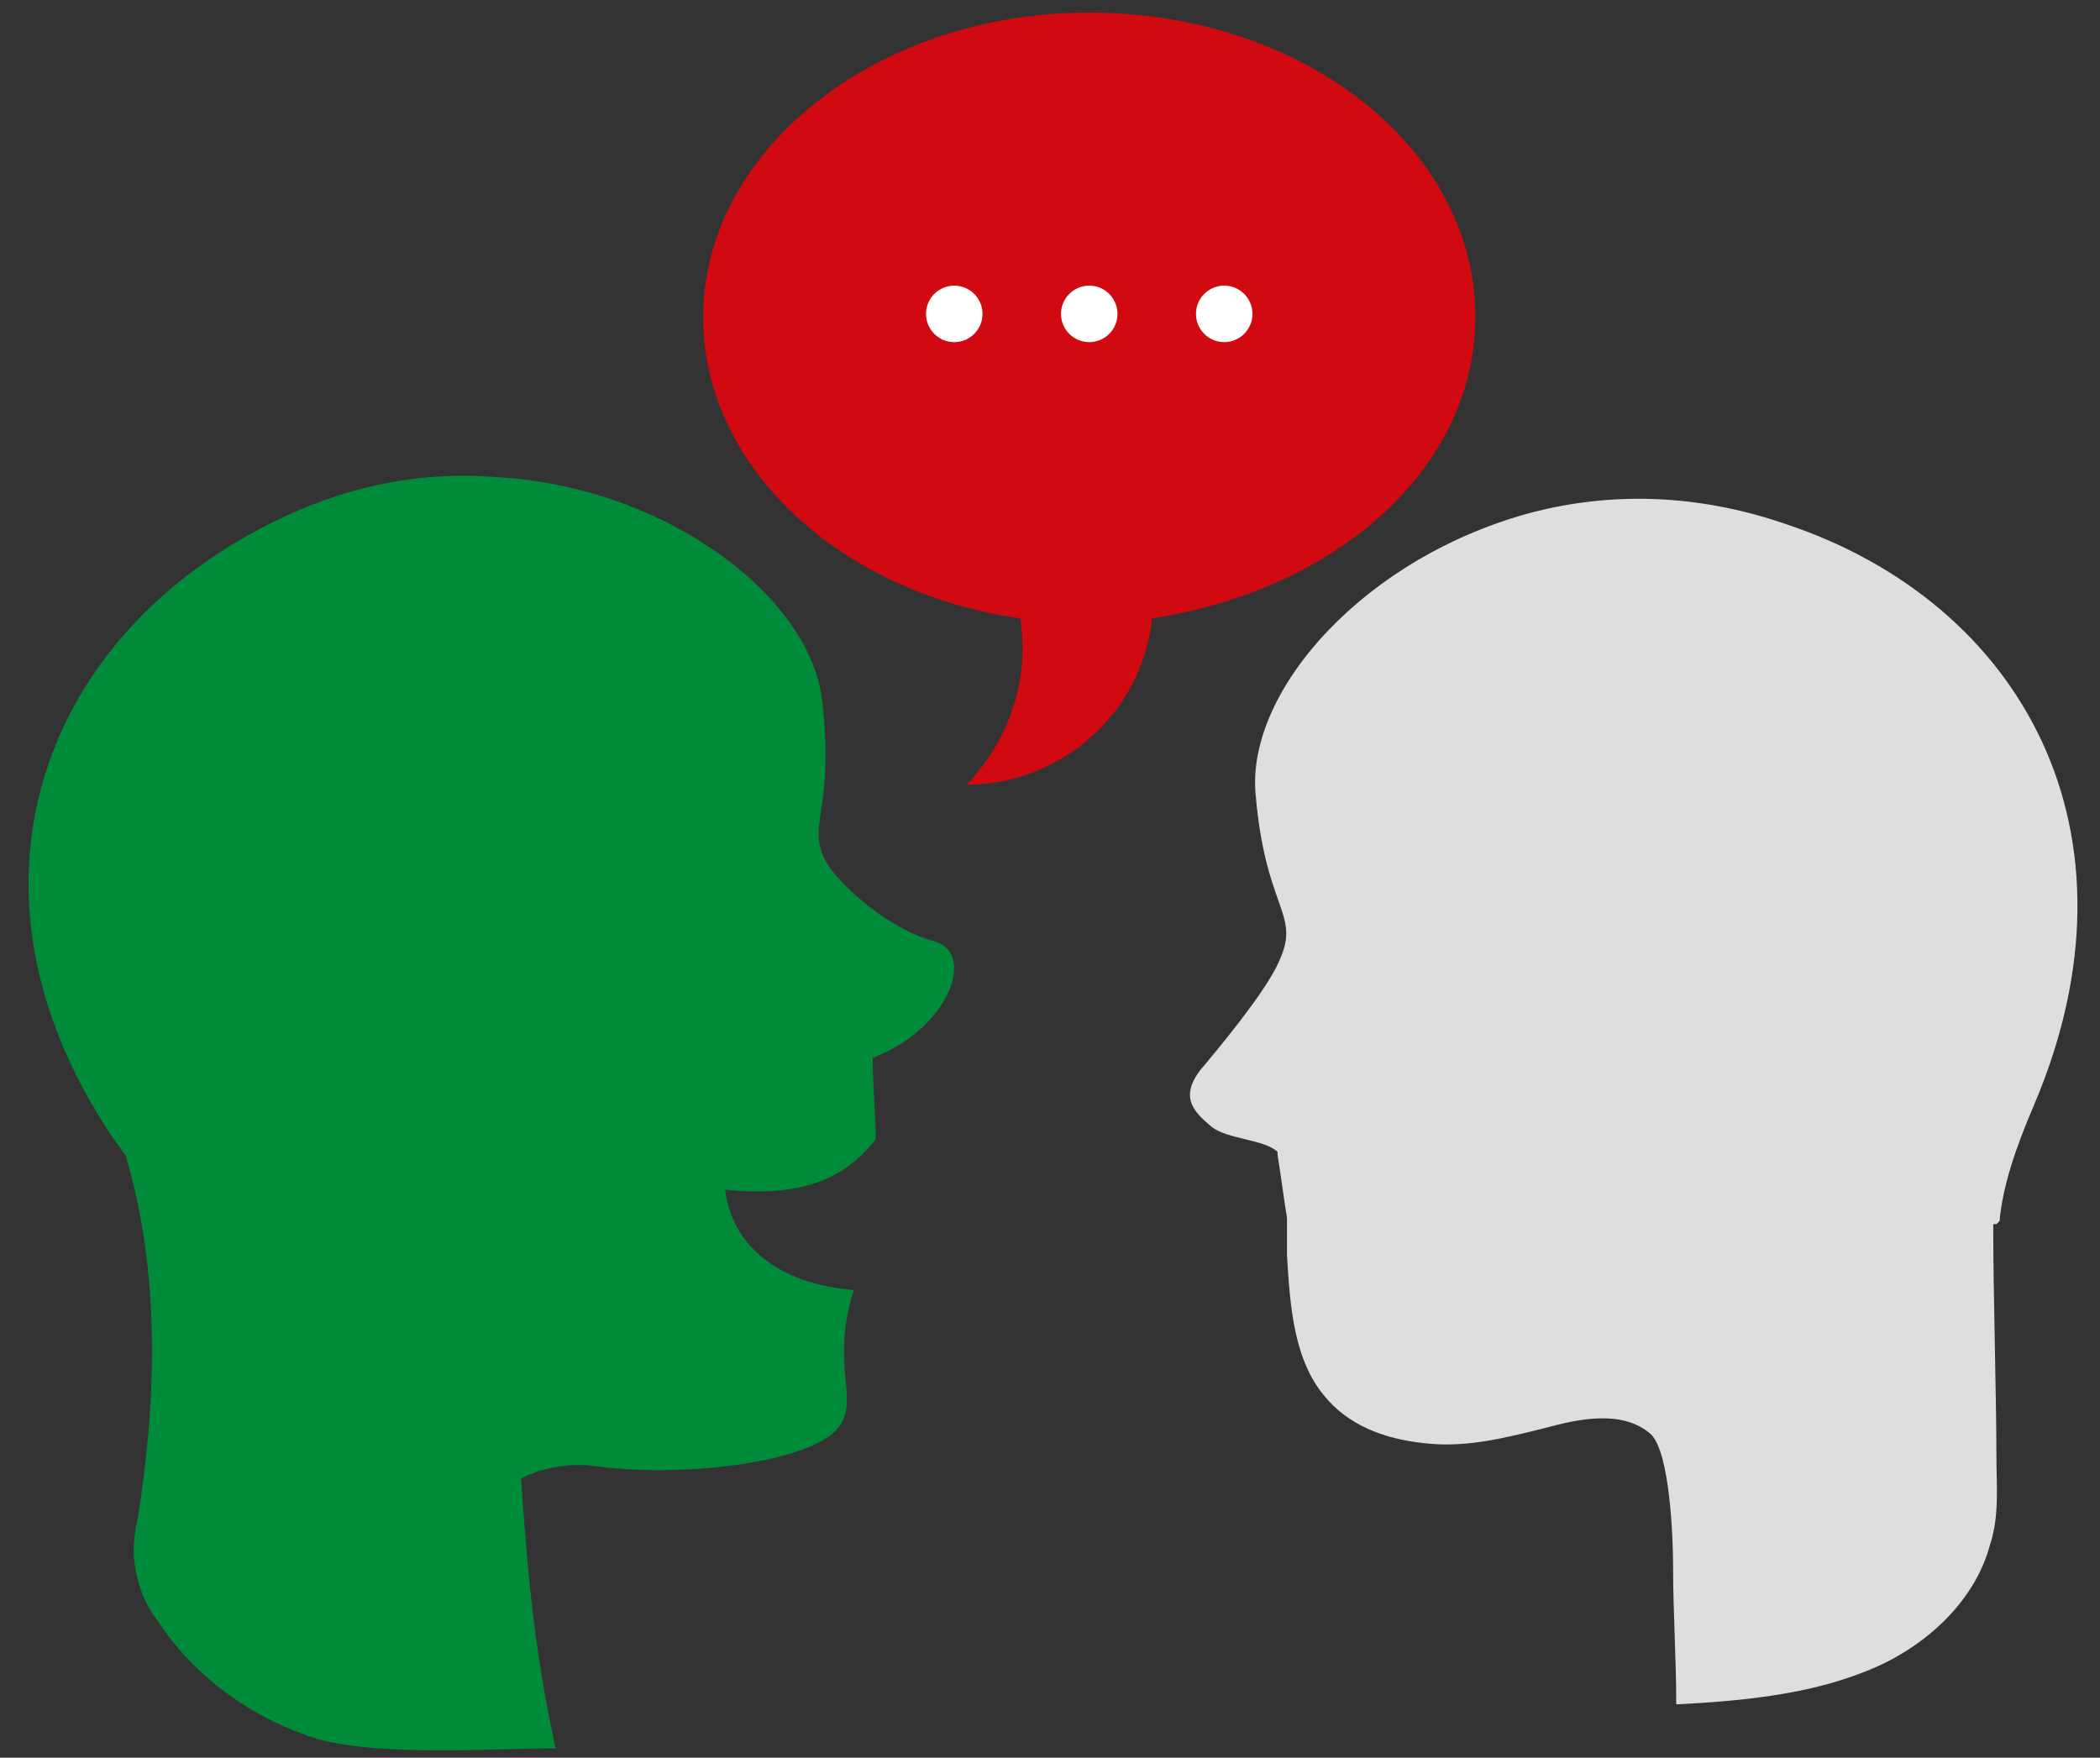
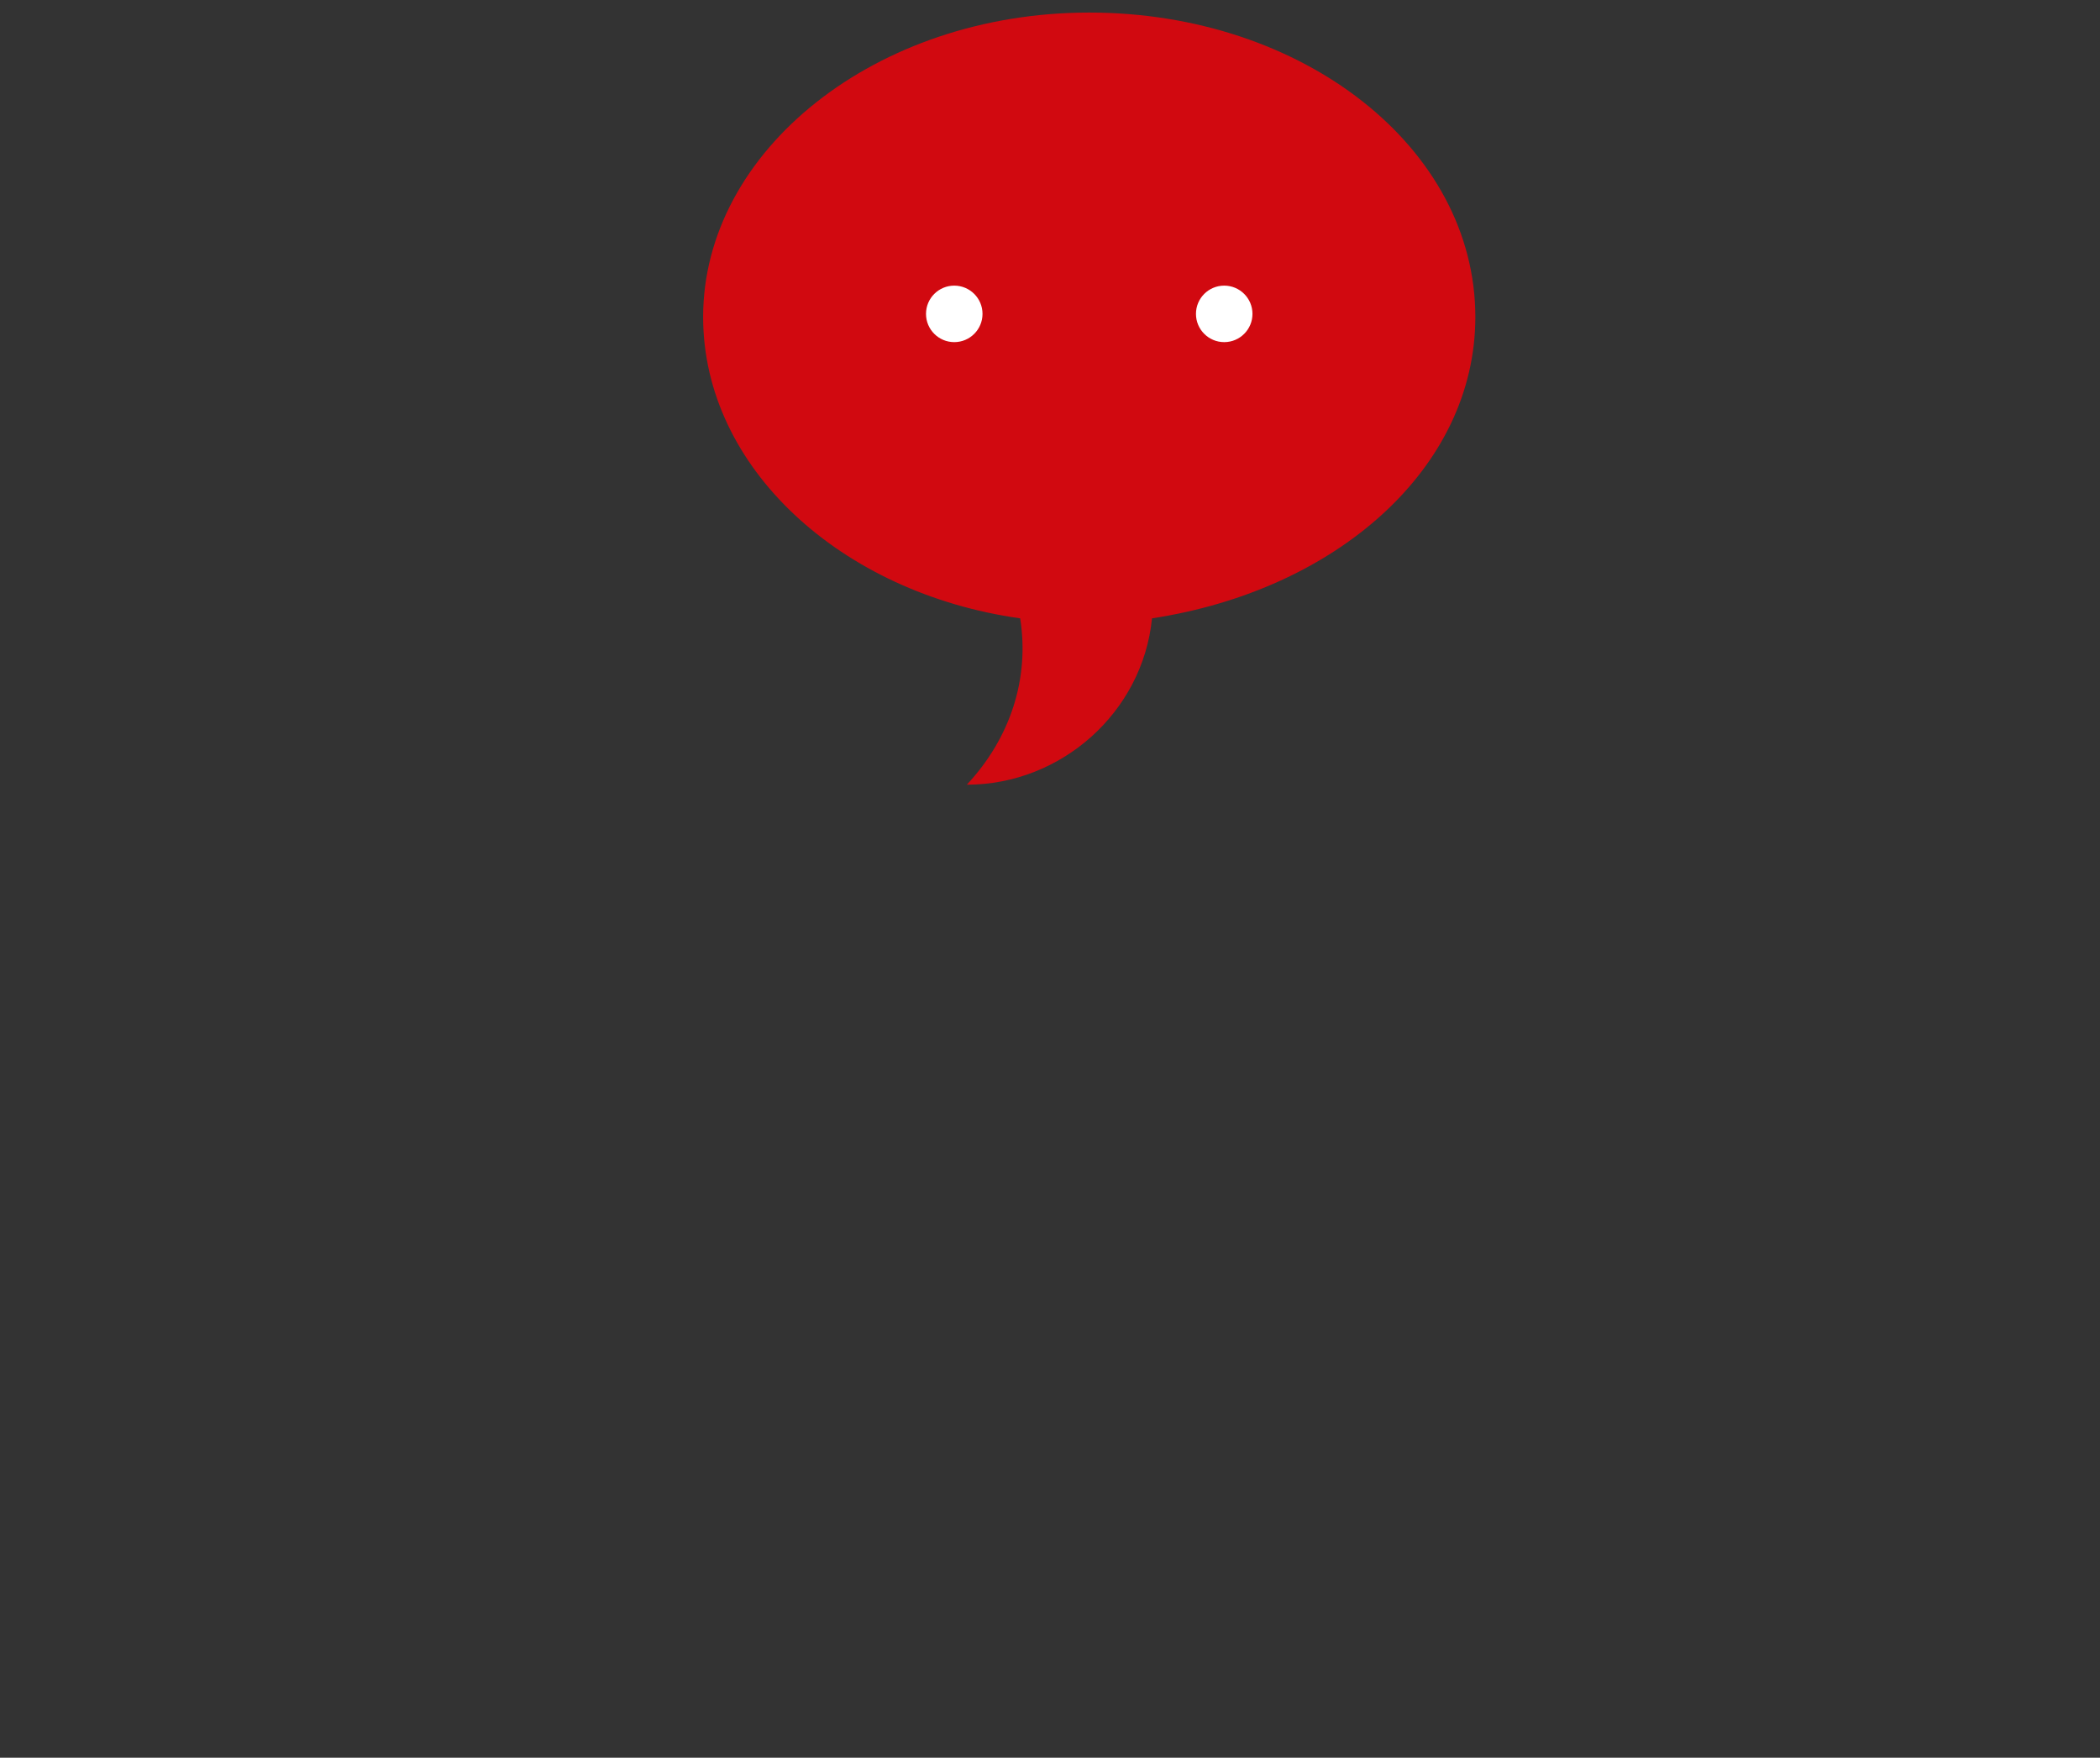
<svg xmlns="http://www.w3.org/2000/svg" viewBox="0 0 66.9 56">
  <rect x="0" y="0" width="66.9" height="56" fill="#333333" stroke="none" />
  <path fill="#D10910" d="M47 10.1C47 4.7 41.5.4 34.7.4c-6.8 0-12.3 4.4-12.3 9.7 0 4.8 4.4 8.8 10.1 9.6.3 1.9-.3 3.8-1.7 5.3 3 0 5.6-2.3 5.9-5.3 5.9-.9 10.3-4.8 10.3-9.6z" />
  <g fill="#FFF">
    <circle cx="30.4" cy="10" r=".9" />
    <circle cx="39" cy="10" r=".9" />
-     <circle cx="34.7" cy="10" r=".9" />
  </g>
-   <path fill="#DEDEDF" d="M56.9 16.7c-2.9-1-5.6-1-8-.4-5.4 1.4-9.2 5.7-8.9 9 .3 3.6 1.4 3.8.8 5.2-.3.8-1.4 2.2-2.4 3.4-.9 1-.4 1.5.2 2 .5.4 1.7.4 2.1.8v.1c.1.6.2 1.4.3 2V40c.1 1.6.2 3.4 1.3 4.6.8.9 2 1.3 3.3 1.4 1.2.1 2.4-.2 3.6-.5 1.1-.3 2.5-.6 3.4.2.6.6.7 3.3.7 4.2 0 1.5.1 2.9.1 4.4 2-.1 4.1-.3 5.9-1 1.9-.7 3.6-2.2 4.1-4.1.3-.9.2-1.9.2-2.8 0-1.8-.1-5.3-.1-7.1V39h.1l.1-.1c.1-1.1.5-2.3 1.1-3.7 3.7-8.7-.4-16-7.9-18.5z" />
-   <path fill="#008B3B" d="M29.8 30c-1.5-.4-2.9-1.7-3.4-2.4-.8-1.3.2-1.6-.2-5.2-.3-3.3-4.9-6.9-10.4-7.2-2.5-.2-5.1.3-7.8 1.8-6.9 3.8-9.6 11.7-4.3 19.4.1.1.2.3.3.4 1.1 3.7 1 7.7.4 11.5-.1.5-.2 1-.1 1.6.1.6.3 1.2.7 1.7 1.1 1.7 2.8 3 4.8 3.7 1.9.7 5.9.4 7.9.4-.7-3.2-.9-5.7-1.1-8.6.6-.3 1.4-.5 2.3-.4 2.8.4 6.7-.1 7.7-1.1.9-.9-.2-2 .6-4.5-2.5-.2-3.9-1.5-4.1-3.2 2.8.3 4-.6 4.8-1.6 0-.6-.1-1.8-.1-2.6 2.4-.9 3.3-3.3 2-3.7z" />
</svg>